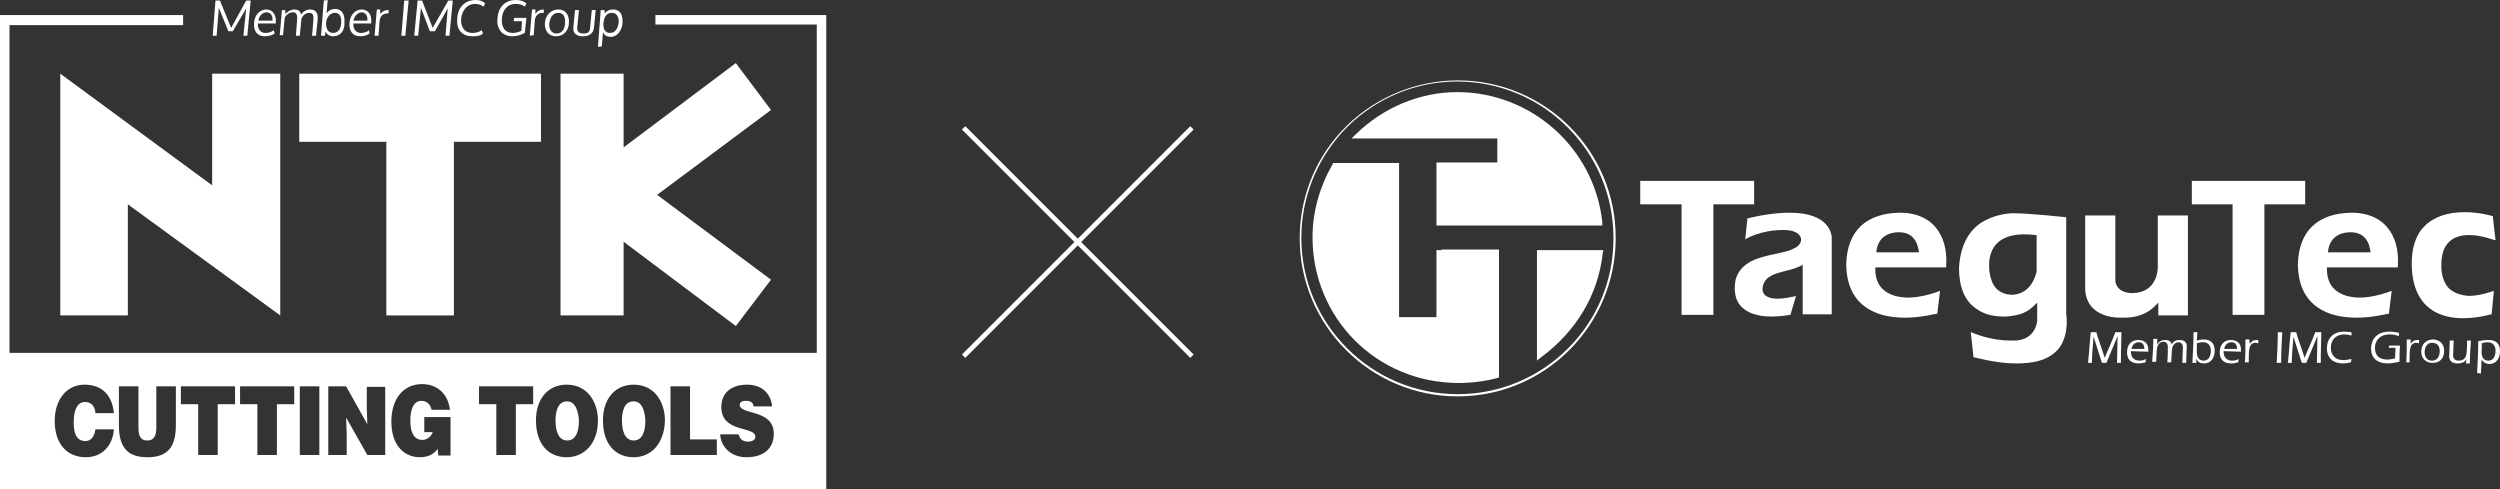
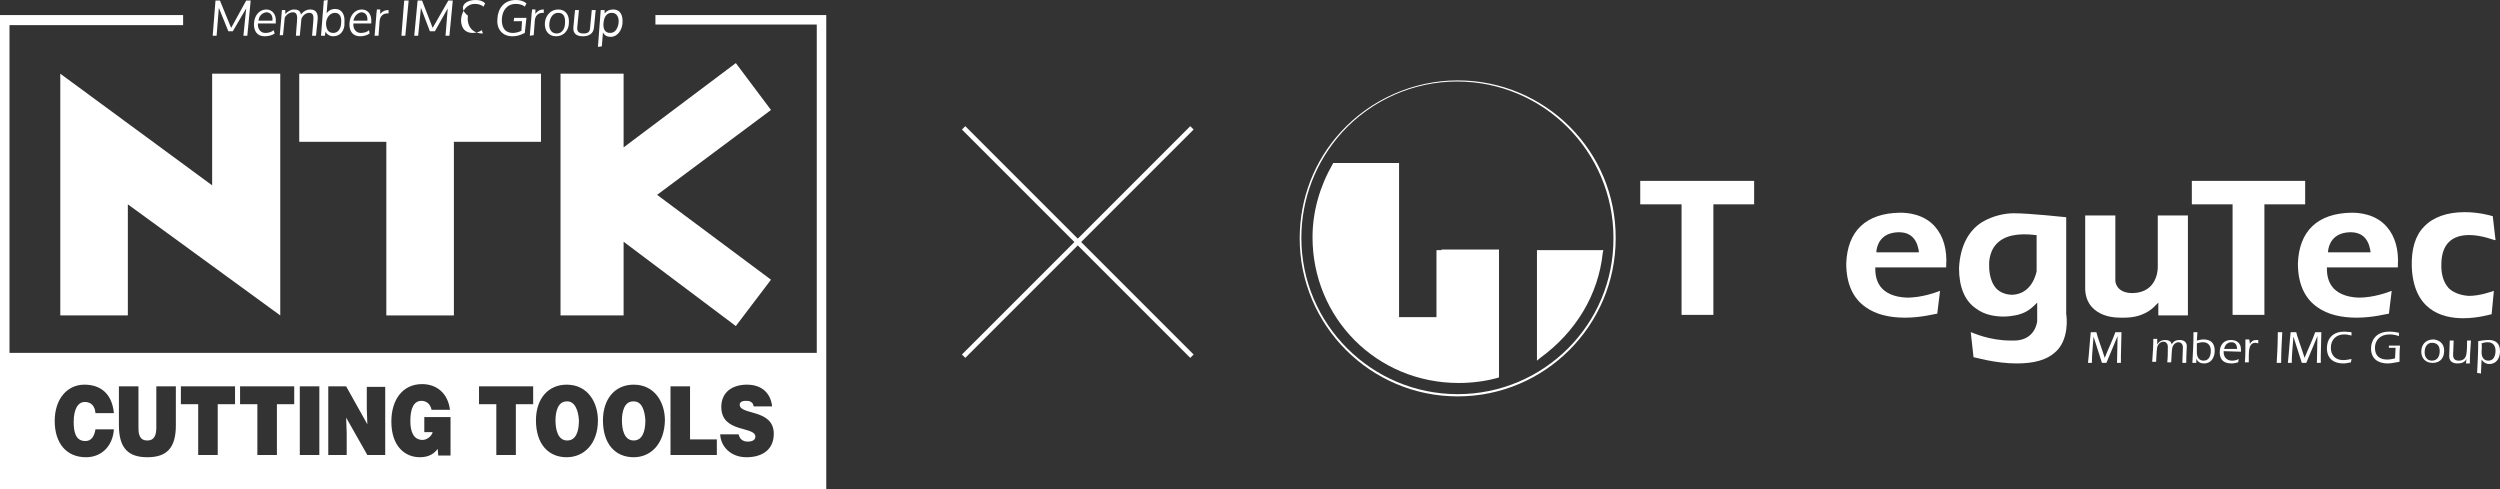
<svg xmlns="http://www.w3.org/2000/svg" version="1.1" id="レイヤー_1" x="0px" y="0px" viewBox="0 0 447.8 87.6" style="enable-background:new 0 0 447.8 87.6;" xml:space="preserve">
  <rect x="0" y="0" width="447.8" height="87.6" fill="#333333" stroke="none" />
  <style type="text/css">
	.st0{fill:#FFFFFF;}
	.st1{fill:none;stroke:#FFFFFF;stroke-width:0.85;stroke-linejoin:round;stroke-miterlimit:10;}
</style>
  <g>
    <g>
      <path class="st0" d="M375.5,59.5c0.2,0.9,0.8,2.4,1.5,4.6l0,0c0.5-1.3,1.5-3.4,1.9-4.6h1.1c0,1.4-0.1,2.8-0.1,4.3    c0,0.4,0,0.8,0,1.2h-0.7c0-1.4,0.1-3,0.1-4.8l0,0l-2,4.8h-0.8l-1.5-4.7l0,0c-0.1,1.6-0.3,3.1-0.3,4.7H374c0.2-1.7,0.3-3.7,0.5-5.5    H375.5z" />
-       <path class="st0" d="M381.7,62.9v0.2c0,0.9,0.6,1.5,1.5,1.5c0.4,0,0.9-0.1,1.2-0.3l-0.1,0.6c-0.4,0.1-0.8,0.2-1.2,0.2    c-1.7,0-2.1-1-2.1-2c0-1.3,0.7-2.2,2-2.2c1.1,0,1.8,0.6,1.8,1.7c0,0.1,0,0.2,0,0.4L381.7,62.9L381.7,62.9z M384.1,62.5    c0-0.7-0.3-1.2-1-1.2s-1.2,0.5-1.3,1.2H384.1z" />
      <path class="st0" d="M386.4,61.7L386.4,61.7c0.3-0.5,0.8-0.8,1.4-0.8s1.1,0.2,1.2,0.8c0.3-0.6,0.8-0.8,1.4-0.8    c0.7,0,1.3,0.3,1.3,1.1c0,0.5-0.1,1.4-0.1,3h-0.7c0-0.9,0.1-1.8,0.1-2.8c0-0.5-0.3-0.9-0.8-0.9c-0.2,0-0.7,0.1-1,0.7    c-0.2,0.4-0.2,1.2-0.3,2.9h-0.7c0.1-0.9,0.1-1.8,0.1-2.8c0-0.5-0.3-0.9-0.8-0.9c-0.2,0-0.7,0.1-1,0.7c-0.2,0.4-0.2,1.2-0.3,2.9    h-0.7c0.1-1.3,0.2-2.9,0.2-4.1h0.7L386.4,61.7z" />
      <path class="st0" d="M393.4,65h-0.7c0.1-1.8,0.2-3.6,0.2-5.5h0.7c0,0.5-0.1,1-0.1,1.5c0.4-0.1,0.8-0.2,1.2-0.2c1.1,0,2,0.5,2,2    c0,1.2-0.6,2.3-1.9,2.3c-0.7,0-1.2-0.3-1.4-0.9l0,0L393.4,65L393.4,65z M393.5,63.1c0,1,0.5,1.5,1.2,1.5c1,0,1.3-0.9,1.3-1.8    c0-0.9-0.5-1.5-1.4-1.5c-0.4,0-0.8,0.1-1.1,0.2C393.5,62,393.5,62.5,393.5,63.1z" />
      <path class="st0" d="M398.3,62.9v0.2c0,0.9,0.6,1.5,1.5,1.5c0.4,0,0.9-0.1,1.2-0.3l-0.1,0.6c-0.4,0.1-0.8,0.2-1.2,0.2    c-1.7,0-2.1-1-2.1-2c0-1.3,0.7-2.2,2-2.2c1.1,0,1.8,0.6,1.8,1.7c0,0.1,0,0.2,0,0.4L398.3,62.9L398.3,62.9z M400.7,62.5    c0-0.7-0.3-1.2-1-1.2s-1.2,0.5-1.3,1.2H400.7z" />
      <path class="st0" d="M403,61.6L403,61.6c0.3-0.5,0.6-0.7,1.2-0.7c0.1,0,0.2,0,0.3,0v0.6c-0.1,0-0.3-0.1-0.5-0.1    c-0.7,0-1,0.5-1.1,1.1c-0.1,0.5-0.1,1.4-0.1,2.4h-0.7c0.1-1.2,0.1-2.4,0.1-4.1h0.7L403,61.6z" />
      <path class="st0" d="M408.8,59.5c-0.1,1.8-0.2,3.7-0.2,5.5h-0.8c0.1-1.7,0.2-3.5,0.2-5.5H408.8z" />
      <path class="st0" d="M411.3,59.5c0.2,0.9,0.8,2.4,1.5,4.6l0,0c0.5-1.3,1.5-3.4,1.9-4.6h1.1c0,1.4-0.1,2.8-0.1,4.3    c0,0.4,0,0.8,0,1.2H415c0-1.4,0.1-3,0.1-4.8l0,0l-2,4.8h-0.8l-1.5-4.7l0,0c-0.1,1.6-0.3,3.1-0.3,4.7h-0.7c0.2-1.7,0.3-3.7,0.5-5.5    H411.3z" />
      <path class="st0" d="M421.1,64.9c-0.5,0.1-0.9,0.2-1.4,0.2c-1.7,0-2.9-0.9-2.9-2.7c0-1.9,1.2-3,3.1-3c0.4,0,0.9,0.1,1.3,0.1v0.6    c-0.4-0.1-0.9-0.2-1.3-0.2c-1.4,0-2.4,0.9-2.4,2.4c0,1.3,0.8,2.2,2.2,2.2c0.5,0,1-0.1,1.5-0.2L421.1,64.9z" />
      <path class="st0" d="M427.9,61.9h2c-0.1,0.8-0.1,1.6-0.1,2.9c-0.7,0.1-1.4,0.3-2.1,0.3c-1.7,0-3-0.8-3-2.7c0-1.1,0.6-3,3.3-3    c0.6,0,1.2,0.1,1.7,0.2v0.6c-0.6-0.2-1.1-0.3-1.7-0.3c-1.7,0-2.6,1.1-2.6,2.4c0,1.5,0.9,2.1,2.2,2.1c0.5,0,0.9-0.1,1.4-0.2    l0.1-1.9h-1.2L427.9,61.9z" />
-       <path class="st0" d="M431.8,61.6L431.8,61.6c0.3-0.5,0.6-0.7,1.2-0.7c0.1,0,0.2,0,0.3,0v0.6c-0.1,0-0.3-0.1-0.5-0.1    c-0.7,0-1,0.5-1.1,1.1c-0.1,0.5-0.1,1.4-0.1,2.4H431c0.1-1.2,0.1-2.4,0.1-4.1h0.7L431.8,61.6z" />
      <path class="st0" d="M437.8,62.8c0,1.1-0.5,2.2-2.1,2.2c-1.2,0-2-0.8-2-2c0-1.3,0.8-2.2,2.2-2.2C437,60.9,437.8,61.6,437.8,62.8z     M434.3,63.1c0,0.8,0.4,1.5,1.3,1.5c1,0,1.4-0.8,1.4-1.7s-0.4-1.5-1.4-1.5C434.8,61.4,434.3,62.1,434.3,63.1z" />
      <path class="st0" d="M441.8,64.3L441.8,64.3c-0.3,0.6-0.9,0.8-1.6,0.8c-0.9,0-1.5-0.4-1.5-1.3c0-0.6,0.1-1.9,0.1-2.8h0.7    c0,0.9-0.1,1.7-0.1,2.6c0,0.7,0.4,1,1,1c0.9,0,1.3-0.5,1.4-1.3c0.1-0.6,0.1-1.6,0.1-2.3h0.7c-0.1,1.4-0.2,2.7-0.2,4.1h-0.7    L441.8,64.3z" />
      <path class="st0" d="M443.7,66.8c0.1-1.9,0.2-3.8,0.2-5.7c0.6-0.1,1.2-0.2,1.9-0.2c1.1,0,2,0.5,2,2c0,1.2-0.6,2.3-1.9,2.3    c-0.6,0-1.1-0.3-1.4-0.8l0,0c0,0.7-0.1,1.5-0.1,2.5L443.7,66.8L443.7,66.8z M444.5,63.1c0,1,0.5,1.5,1.2,1.5c1,0,1.3-0.9,1.3-1.8    c0-0.9-0.5-1.5-1.4-1.5c-0.4,0-0.8,0.1-1.1,0.2C444.6,62,444.5,62.5,444.5,63.1z" />
    </g>
    <path class="st0" d="M358.8,56.4L358.8,56.4L358.8,56.4z" />
    <polygon class="st0" points="301.2,56.4 306.9,56.4 306.9,36.6 314.2,36.6 314.2,32.4 293.8,32.4 293.8,36.6 301.2,36.6  " />
    <polygon class="st0" points="399.9,56.4 405.6,56.4 405.6,36.6 412.9,36.6 412.9,32.4 392.6,32.4 392.6,36.6 399.9,36.6  " />
    <path class="st0" d="M378.9,50.3V38.6h-5.4v12.9c0,0.2-0.1,2.1,1.2,3.5c1.1,1.2,2.8,1.9,5.1,1.9c0.2,0,0.4,0,0.7,0   c3.1,0,4.8-1.3,5.7-2.3l0.4-0.4v2.3h5.3V38.6h-5.4v9.3c0,0.2,0,4.5-4.5,4.6C379,52.5,378.9,50.4,378.9,50.3z" />
-     <path class="st0" d="M320.6,38.1c-2.1,0-4.6,0.3-7.5,1H313l-0.4,3.8l0.3-0.2c0,0,2.6-1.5,6.4-1.5c0.1,0,0.2,0,0.3,0   c1.7,0,2.8,0.6,3,1.5c0.1,0.7-0.4,1.5-1.3,1.8l0,0c-0.8,0.5-2.1,0.7-3.4,1c-2.8,0.6-6,1.3-7,4.5l0,0c-0.4,2-0.1,3.6,0.8,4.7   c1.1,1.3,3,2,5.6,2c1.8,0,3.2-0.3,3.3-0.3h0.1l1-3.4l-0.3,0.1c-0.2,0-1.6,0.4-3,0.4c-1.2,0-2-0.3-2.4-0.8c-0.3-0.4-0.4-0.9-0.2-1.6   c0.5-1.7,2.2-2.1,4.1-2.6c0.9-0.2,1.9-0.5,2.7-0.9l0.3-0.2v8.9h5.2v-14C328,42.1,327.8,38.1,320.6,38.1z" />
    <path class="st0" d="M340.4,38.1h-0.1c-6.1,0.1-9.4,3.3-9.6,9.1c0,3.6,1.2,6.3,3.6,7.9c1.7,1.2,4.1,1.8,6.9,1.8   c3,0,5.4-0.7,5.7-0.7h0.1l0.5-4.1l-0.3,0.1c0,0-3,1.2-5.8,1.1c-2.1-0.1-3.7-0.8-4.6-2s-0.9-2.7-0.9-3.2v-0.2h12.7v-0.2   c0.2-3-0.5-5.4-2-7.1C344.6,38.3,341.6,38.1,340.4,38.1z M336.1,45.2V45c0.1-1,0.7-3.3,3.9-3.4h0.1c1.1,0,1.9,0.3,2.5,0.9   c0.8,0.8,1,1.9,1.1,2.5v0.2H336.1z" />
    <polygon class="st0" points="358.9,56.6 358.9,56.4 358.9,56.5  " />
    <path class="st0" d="M421.3,38.1h-0.1c-6.1,0.1-9.4,3.3-9.6,9.1c0,3.6,1.2,6.3,3.6,7.9c1.7,1.2,4.1,1.8,6.9,1.8   c3,0,5.4-0.7,5.7-0.7h0.1l0.5-4.1l-0.3,0.1c0,0-3,1.2-5.8,1.1c-2.1-0.1-3.7-0.8-4.6-2s-0.9-2.7-0.9-3.2v-0.2h12.7v-0.2   c0.2-3-0.5-5.4-2-7.1C425.5,38.3,422.5,38.1,421.3,38.1z M417,45.2V45c0.1-1,0.7-3.3,3.9-3.4h0.1c1.1,0,1.9,0.3,2.5,0.9   c0.8,0.8,1,1.9,1.1,2.5v0.2H417z" />
    <path class="st0" d="M438.6,51.6c-0.9-1-1.4-2.5-1.3-4.5c0.1-3.3,1.8-5,5-5c2.2,0,4.4,0.9,4.5,0.9h0.2l-0.5-4.3h-0.1   c-0.3-0.1-2.4-0.7-4.9-0.7c-3.2,0-5.7,0.9-7.3,2.6c-1.6,1.6-2.3,4.1-2.2,7.2c0.3,7.6,5.2,9.2,9.2,9.2c2.7,0,4.9-0.7,5-0.7h0.1   l0.4-4.2l-0.3,0.1c-0.1,0-2.1,0.8-4.2,0.8C440.7,52.9,439.4,52.4,438.6,51.6z" />
    <path class="st0" d="M370.1,56.3V38.9H370c-0.1,0-6.4-0.7-9.3-0.7c-1.5,0-3.7,0.4-5.7,1.6c-2.5,1.6-3.9,4.4-4.1,8.2   c0,3.4,1,5.9,3.1,7.3c1.6,1.2,3.6,1.4,4.9,1.4c0.7,0,1.5-0.1,2-0.2c1.8-0.3,2.9-1.2,3.6-1.9l0.4-0.4v3.3c0,0.1-0.3,3.4-4,3.5   c-0.2,0-0.4,0-0.7,0c-3.9,0-6.8-1.4-6.9-1.4l-0.3-0.1l0.5,4.5h0.1c0.2,0,3.8,1.1,7.6,1.1c3.1,0,5.3-0.6,6.8-1.9   C370.7,61,370.2,56.7,370.1,56.3z M364.8,48.6c-0.1,0.4-0.8,4-4.3,4.2l0,0c-1.2,0-2.2-0.4-2.9-1.1c-1.4-1.5-1.3-4-1.3-4.1   c0,0-0.2-2.3,1.3-3.9c1.4-1.5,3.8-2,7-1.6h0.2L364.8,48.6L364.8,48.6z M369.9,39C369.9,39,370,39,369.9,39   C370,39,369.9,39,369.9,39z" />
  </g>
  <g>
    <path class="st0" d="M261.1,14.4c-7.9,0-15.6,3.4-20.9,9.2c-4.8,5.2-7.4,12-7.4,19.1c0,15.6,12.7,28.3,28.3,28.3   s28.3-12.7,28.3-28.3C289.5,27.1,276.8,14.4,261.1,14.4z M261.1,70.6c-15.4,0-28-12.5-28-28c0-7,2.6-13.7,7.3-18.9   c5.3-5.8,12.8-9.1,20.6-9.1c15.4,0,28,12.5,28,28C289.1,58.1,276.5,70.6,261.1,70.6z" />
    <g>
-       <path class="st0" d="M268.2,24.8v4.3h-10.3h-0.6v0.7v9.9v0.7h0.6h28.7h0.4v-0.7c-1.5-13.2-12.7-23.2-26-23.2    c-6.6,0-13.2,2.7-18.2,7.6l-0.7,0.7h1C243.1,24.8,268.2,24.8,268.2,24.8z" />
      <path class="st0" d="M286.7,44.8h-11h-0.4v0.4v18.6v0.8l0.6-0.5c6.3-4.6,10.4-11.2,11.2-18.9l0.1-0.4    C287.2,44.8,286.7,44.8,286.7,44.8z" />
      <path class="st0" d="M258.2,44.8h-0.9v0.4v11.6h-6.7V29.6v-0.4h-0.8H239h-0.2l-0.1,0.2c-2.3,4-3.6,8.5-3.6,13.1    c0,14.4,11.4,26.1,26.2,26.1c2.3,0,4.7-0.3,6.9-0.9l0.3-0.1v-0.3V45.1v-0.4h-0.4h-9.9V44.8z" />
    </g>
  </g>
  <polygon class="st0" points="38,33.2 10.8,13.2 10.8,56.5 22.9,56.5 22.9,36.6 50.2,56.5 50.2,13.2 38,13.2 " />
  <polygon class="st0" points="138.1,19.7 131.8,11.3 111.7,26.4 111.7,13.2 100.4,13.2 100.4,56.5 111.7,56.5 111.7,43.3 131.8,58.4   138.1,50.1 117.7,34.9 " />
  <polygon class="st0" points="96.9,13.2 53.6,13.2 53.6,25.4 69.2,25.4 69.2,56.5 81.3,56.5 81.3,25.4 96.9,25.4 " />
  <g>
    <path class="st0" d="M101.5,71.9c-1.6,0-2,1.9-2,3.4c0,1.6,0.4,3.6,2.1,3.6c1.5,0,2.1-1.5,2.1-3.6C103.6,73.6,103,71.8,101.5,71.9z   " />
    <path class="st0" d="M113.4,71.9c-1.6,0-2,1.9-2,3.4c0,1.6,0.4,3.6,2.1,3.6c1.5,0,2.1-1.5,2.1-3.6C115.5,73.6,115,71.8,113.4,71.9z   " />
    <path class="st0" d="M117.4,2.7v1.7h28.9v58.8H1.7V4.5h31.1V2.7H0v84.9h148V2.7H117.4z M15.4,81.9c-3.5,0-5.6-2.5-5.6-6.5   s2.3-6.5,5.3-6.5c3.2,0,5,1.9,5.3,5.1h-3.3c-0.1-1.3-0.8-2-1.9-2c-1.2,0-2,1.2-2,3.6c0,1.7,0.3,3.4,2.1,3.4c1.1,0,1.6-0.9,1.8-2.1   h3.3C20.2,79.9,18.2,81.9,15.4,81.9z M31.5,76.2c0,4-1.6,5.7-5.1,5.7c-3.3,0-5.1-1.5-5.1-5.7v-7h3.5v7.4c0,1.2,0.2,2.3,1.6,2.3   c1.2,0,1.6-0.9,1.6-2.3v-7.4h3.5V76.2z M42.1,72.4H39v9.1h-3.5v-9.1h-3.1v-3.2h9.7C42.1,69.2,42.1,72.4,42.1,72.4z M52.7,72.4h-3.1   v9.1h-3.5v-9.1H43v-3.2h9.7V72.4z M57.2,81.5h-3.5V69.2h3.5V81.5z M69,81.5h-3.2L62,74.8l0.1,2.8v3.9h-3.3V69.2H62l3.8,6.8   l-0.1-2.8v-3.9H69V81.5z M80.7,81.6h-2.2l-0.1-1.2c-0.6,0.8-1.5,1.5-3.2,1.5c-2.7,0-5.1-2-5.1-6.4c0-4,2.1-6.7,5.5-6.7   c2.5,0,4.6,1.5,5,4.6h-3.3c-0.2-1-0.9-1.6-1.8-1.6c-1.4,0-2,1.4-2,3.6c0,1.8,0.5,3.4,2.2,3.4c0.7,0,1.6-0.6,1.8-1.4H76v-2.7h4.7   V81.6z M95.5,72.4h-3.1v9.1h-3.5v-9.1h-3.1v-3.2h9.7V72.4z M101.5,81.9c-3.3,0-5.5-2.4-5.5-6.6c0-3.9,2.2-6.4,5.5-6.4   c3.8,0,5.6,3.2,5.6,6.4C107.1,79.5,104.6,81.9,101.5,81.9z M113.5,81.9c-3.3,0-5.5-2.4-5.5-6.6c0-3.9,2.2-6.4,5.5-6.4   c3.8,0,5.6,3.2,5.6,6.4C119,79.5,116.6,81.9,113.5,81.9z M128.3,81.5h-8.2V69.2h3.5v9.5h4.8v2.8H128.3z M133.7,81.9   c-2.8,0-4.6-1.9-4.7-4.1h3.3c0.1,0.4,0.3,0.8,0.6,1s0.6,0.3,1,0.3c0.9,0,1.4-0.3,1.4-0.9c0-1.9-6.1-0.6-6.1-5.3c0-2.6,1.9-4,4.6-4   c2.9,0,4.3,1.8,4.5,3.9H135c-0.1-0.4-0.2-0.7-0.5-0.8c-0.2-0.2-0.6-0.2-0.9-0.2c-0.8,0-1.1,0.3-1.1,0.7c0,1.9,6.1,0.7,6.1,5.2   C138.6,80.5,136.6,81.9,133.7,81.9z" />
  </g>
  <g>
    <polygon class="st0" points="38.8,6.4 38.1,6.4 38.6,0.1 39.4,0.1 41.4,5 44.1,0.1 44.9,0.1 44.3,6.4 43.6,6.4 44.1,1.5 41.7,5.6    40.9,5.6 39.2,1.4  " />
    <path class="st0" d="M47.4,6.5c-1.3,0-2-0.9-1.9-2.4c0.1-1.4,1-2.4,2.2-2.4c1.1,0,1.8,0.9,1.7,2.2c0,0.1,0,0.2,0,0.3h-3.2   c-0.1,1,0.5,1.7,1.3,1.7c0.7,0,1.2-0.2,1.5-0.5L49.2,6C48.8,6.3,48.1,6.5,47.4,6.5 M46.3,3.7h2.5c0.1-1-0.4-1.5-1.1-1.5   C47,2.3,46.4,2.8,46.3,3.7" />
    <path class="st0" d="M50.1,6.4L50.4,3c0-0.4,0.1-1,0.1-1.2h0.6v0.7c0.5-0.5,1-0.8,1.6-0.8s1.1,0.2,1.2,0.9c0.5-0.6,1-0.9,1.7-0.9   c1,0,1.4,0.7,1.3,1.8l-0.3,2.9h-0.7L56.1,4c0.1-1,0.1-1.7-0.7-1.7c-0.6,0-1.1,0.4-1.4,1l-0.3,3.1H53l0.2-2.6c0.1-0.9,0-1.6-0.7-1.6   s-1.3,0.5-1.5,1l-0.3,3.1h-0.6V6.4z" />
    <path class="st0" d="M59.7,6.5c-0.6,0-1.1-0.3-1.4-0.8l-0.1,0.7h-0.7L58,0.1L58.7,0l-0.2,2.4c0.4-0.6,1-0.8,1.5-0.8   c1.3,0,1.8,1.1,1.7,2.4C61.8,5.4,61,6.5,59.7,6.5 M59.7,5.9c1,0,1.4-1,1.4-1.8C61.2,3.3,61,2.3,60,2.3c-0.8,0-1.5,0.7-1.6,1.8   C58.4,5.1,58.7,5.9,59.7,5.9" />
    <path class="st0" d="M64.5,6.5c-1.3,0-2-0.9-1.9-2.4c0.1-1.4,1-2.4,2.2-2.4c1.1,0,1.8,0.9,1.7,2.2c0,0.1,0,0.2,0,0.3h-3.2   c-0.1,1,0.5,1.7,1.3,1.7c0.7,0,1.2-0.2,1.5-0.5L66.2,6C65.8,6.3,65.2,6.5,64.5,6.5 M63.3,3.7h2.5c0.1-1-0.4-1.5-1.1-1.5   C64.1,2.3,63.5,2.8,63.3,3.7" />
    <path class="st0" d="M67.1,6.4l0.3-3.6c0-0.4,0.1-0.7,0.1-1.1h0.6v0.8C68.5,2,69,1.8,69.5,1.8h0.1v0.6h-0.2c-0.9,0-1.3,0.6-1.4,1.3   l-0.2,2.7H67.1z" />
    <polygon class="st0" points="72.6,6.4 71.9,6.4 72.4,0.1 73.2,0.1  " />
    <polygon class="st0" points="74.9,6.4 74.2,6.4 74.8,0.1 75.6,0.1 77.5,5 80.3,0.1 81.1,0.1 80.5,6.4 79.8,6.4 80.2,1.5 77.9,5.6    77,5.6 75.4,1.4  " />
-     <path class="st0" d="M86.9,0.6l-0.3,0.6c-0.3-0.3-0.9-0.5-1.5-0.5c-1.5,0-2.3,1.2-2.5,2.6c-0.1,1.3,0.4,2.6,2.1,2.6   c0.6,0,1.2-0.2,1.6-0.5L86.5,6c-0.4,0.4-1,0.5-1.9,0.5c-2,0-2.9-1.4-2.7-3.2C82,1.4,83.2,0,85.2,0C86,0,86.5,0.2,86.9,0.6" />
+     <path class="st0" d="M86.9,0.6l-0.3,0.6c-0.3-0.3-0.9-0.5-1.5-0.5c-1.5,0-2.3,1.2-2.5,2.6c-0.1,1.3,0.4,2.6,2.1,2.6   c0.6,0,1.2-0.2,1.6-0.5L86.5,6c-2,0-2.9-1.4-2.7-3.2C82,1.4,83.2,0,85.2,0C86,0,86.5,0.2,86.9,0.6" />
    <path class="st0" d="M91.8,6.5c-2,0-2.9-1.5-2.7-3.2C89.2,1.5,90.3,0,92.4,0c0.8,0,1.4,0.2,1.9,0.6L94,1.2   c-0.3-0.3-0.9-0.5-1.6-0.5c-1.6,0-2.4,1.2-2.5,2.6s0.4,2.6,2,2.6c0.5,0,1.2-0.2,1.5-0.4l0.1-1.7H92l0.1-0.6h2.2L94,5.9   C93.2,6.3,92.6,6.5,91.8,6.5" />
    <path class="st0" d="M94.9,6.4l0.3-3.6c0-0.4,0.1-0.7,0.1-1.1h0.6v0.8c0.4-0.6,0.9-0.8,1.4-0.8h0.1v0.6h-0.2   c-0.9,0-1.3,0.6-1.4,1.3l-0.2,2.7L94.9,6.4L94.9,6.4z" />
    <path class="st0" d="M99.6,6.5c-1.4,0-2.1-1.1-2-2.4s1-2.4,2.4-2.4s2,1.1,1.9,2.4C101.9,5.4,101,6.5,99.6,6.5 M100,2.3   c-1,0-1.5,0.9-1.6,1.9C98.3,5.1,98.7,6,99.7,6s1.5-0.9,1.5-1.8C101.3,3.1,101,2.3,100,2.3" />
    <path class="st0" d="M103,1.8h0.7l-0.3,3.1c-0.1,0.8,0.4,1.1,1.1,1.1s1.2-0.2,1.2-1.1l0.3-3.1h0.7l-0.3,3.1c-0.1,1.2-1,1.6-2,1.6   s-1.8-0.4-1.7-1.6L103,1.8z" />
    <path class="st0" d="M107.6,1.8h0.7v0.6c0.4-0.5,0.9-0.7,1.5-0.7c1.4,0,1.8,1.1,1.7,2.5c-0.1,1.2-0.9,2.4-2.1,2.4   c-0.6,0-1.1-0.2-1.4-0.8l-0.2,2.5l-0.7,0.1L107.6,1.8z M109.3,5.9c1,0,1.4-1,1.5-1.8s-0.2-1.8-1.2-1.8s-1.4,0.8-1.5,1.8   C108,5.1,108.3,5.9,109.3,5.9" />
  </g>
  <line class="st1" x1="172.6" y1="22.9" x2="213.5" y2="63.8" />
  <line class="st1" x1="172.6" y1="63.8" x2="213.5" y2="22.9" />
</svg>